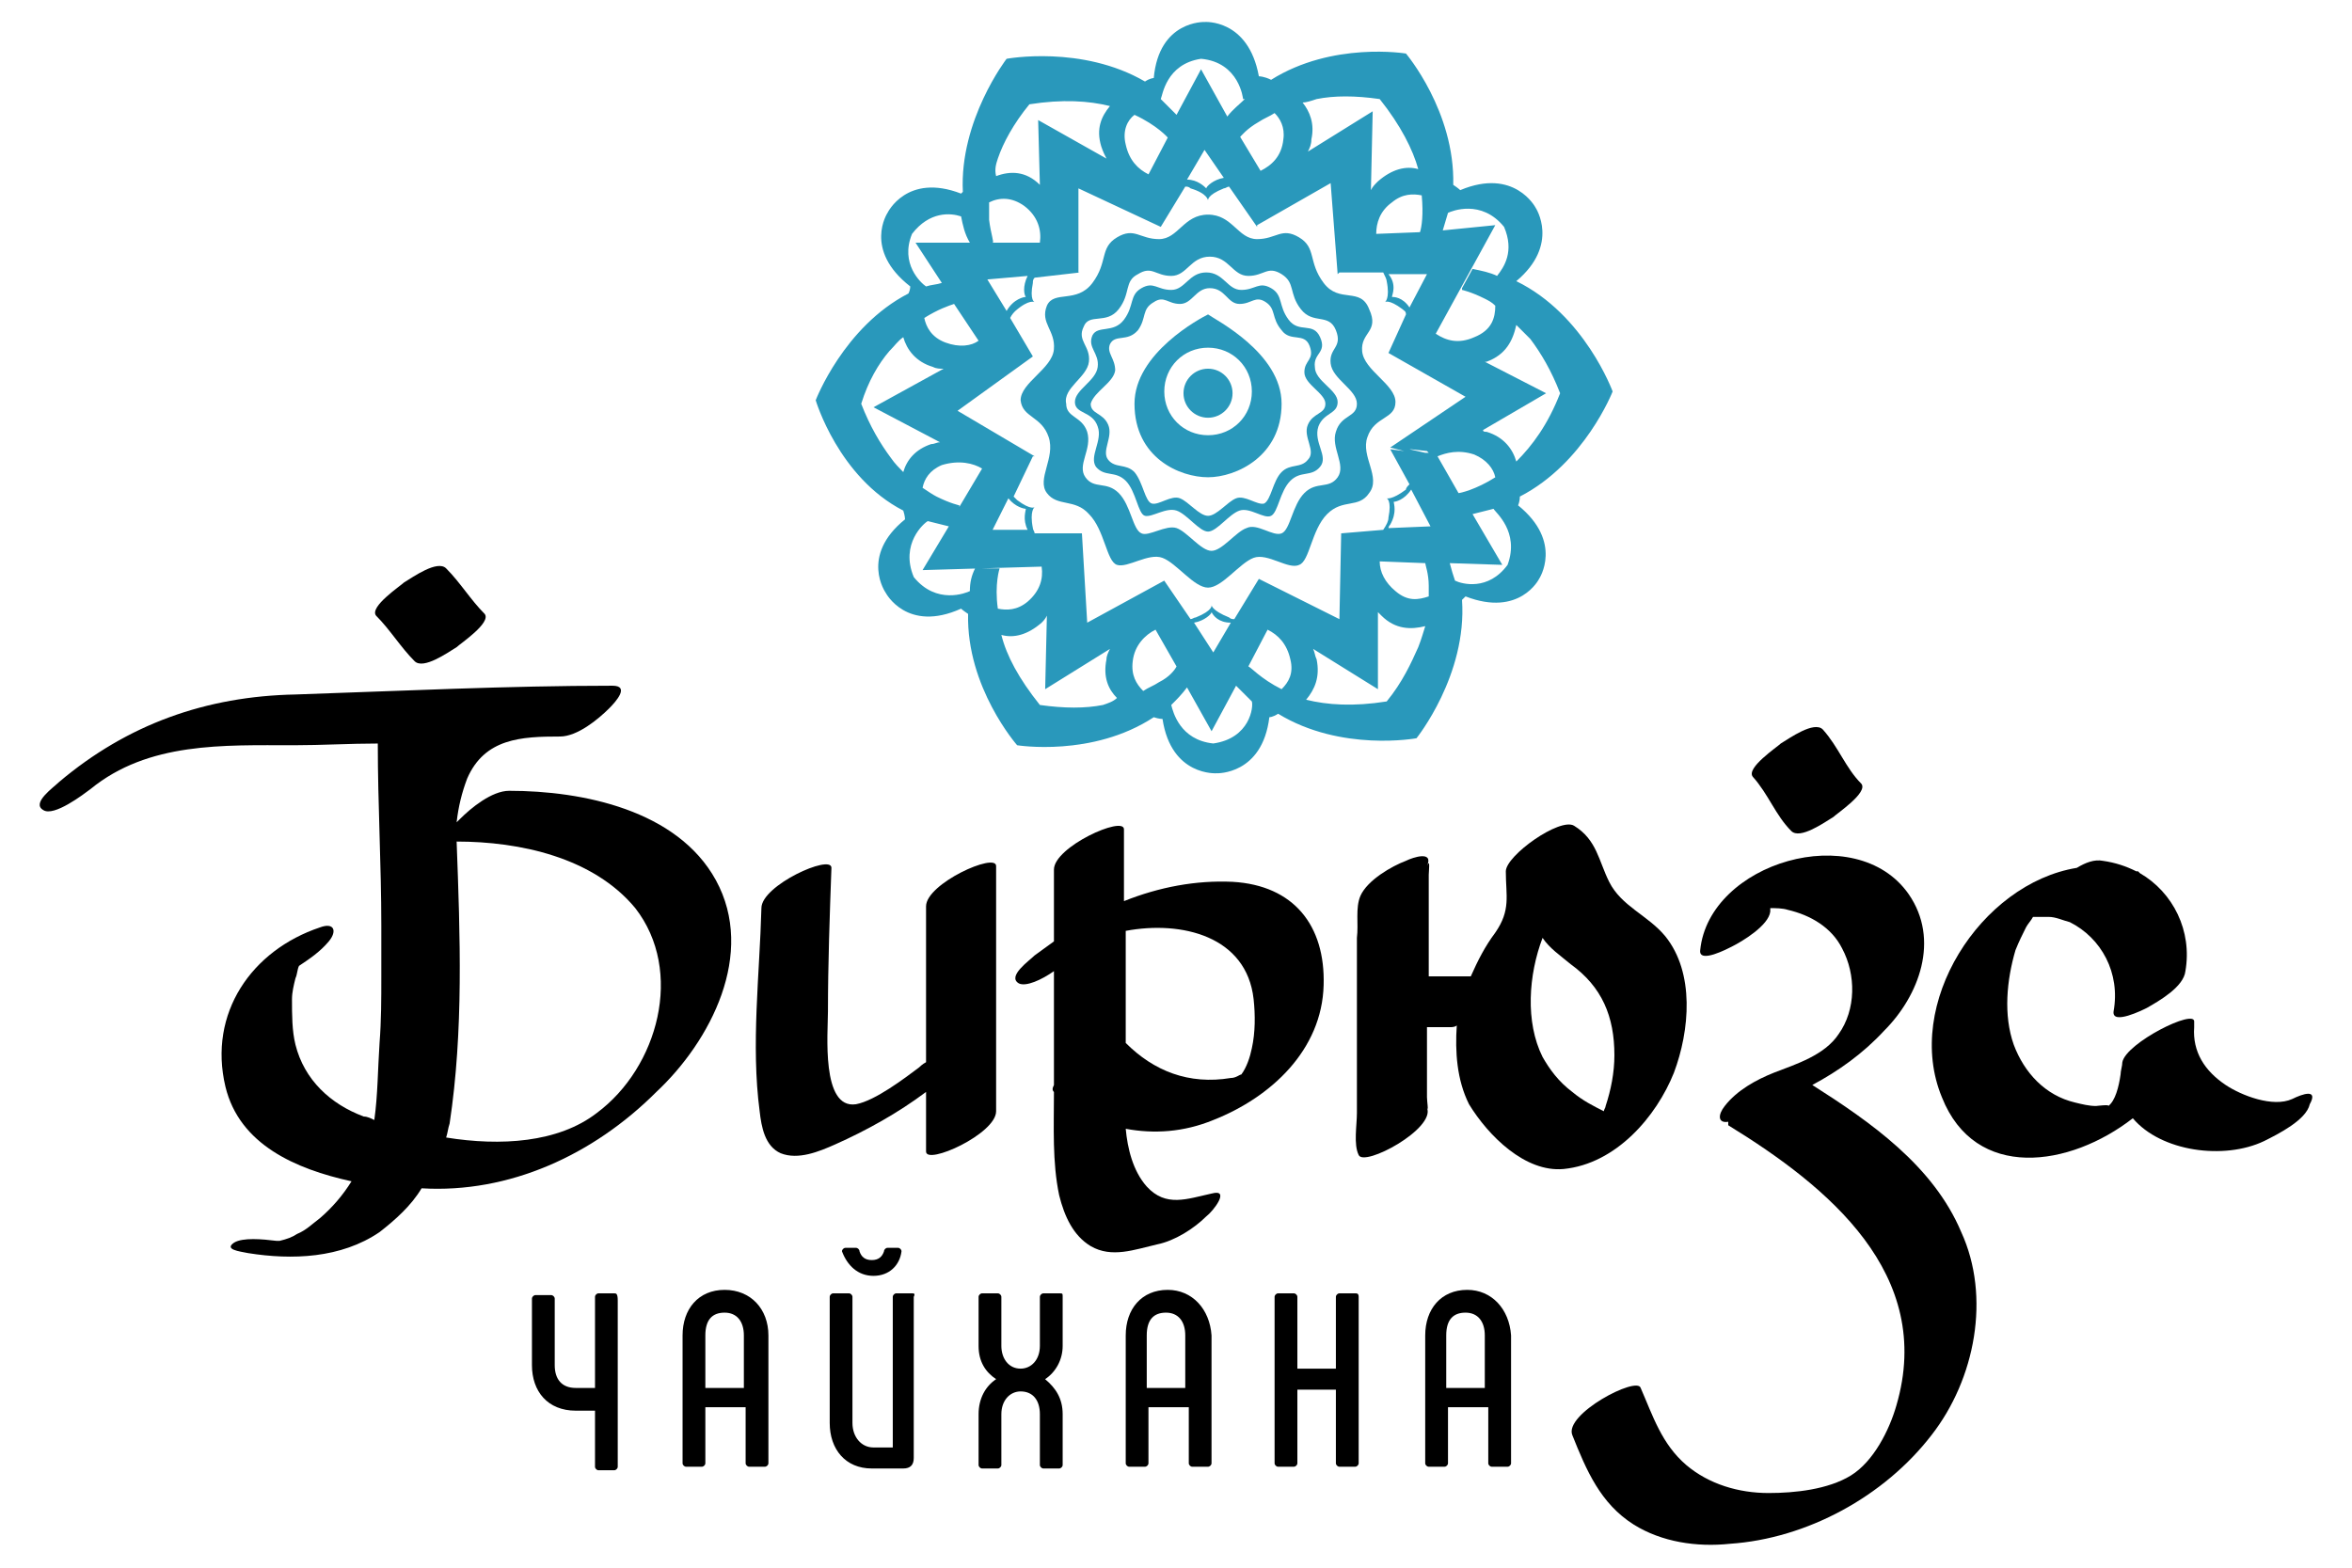
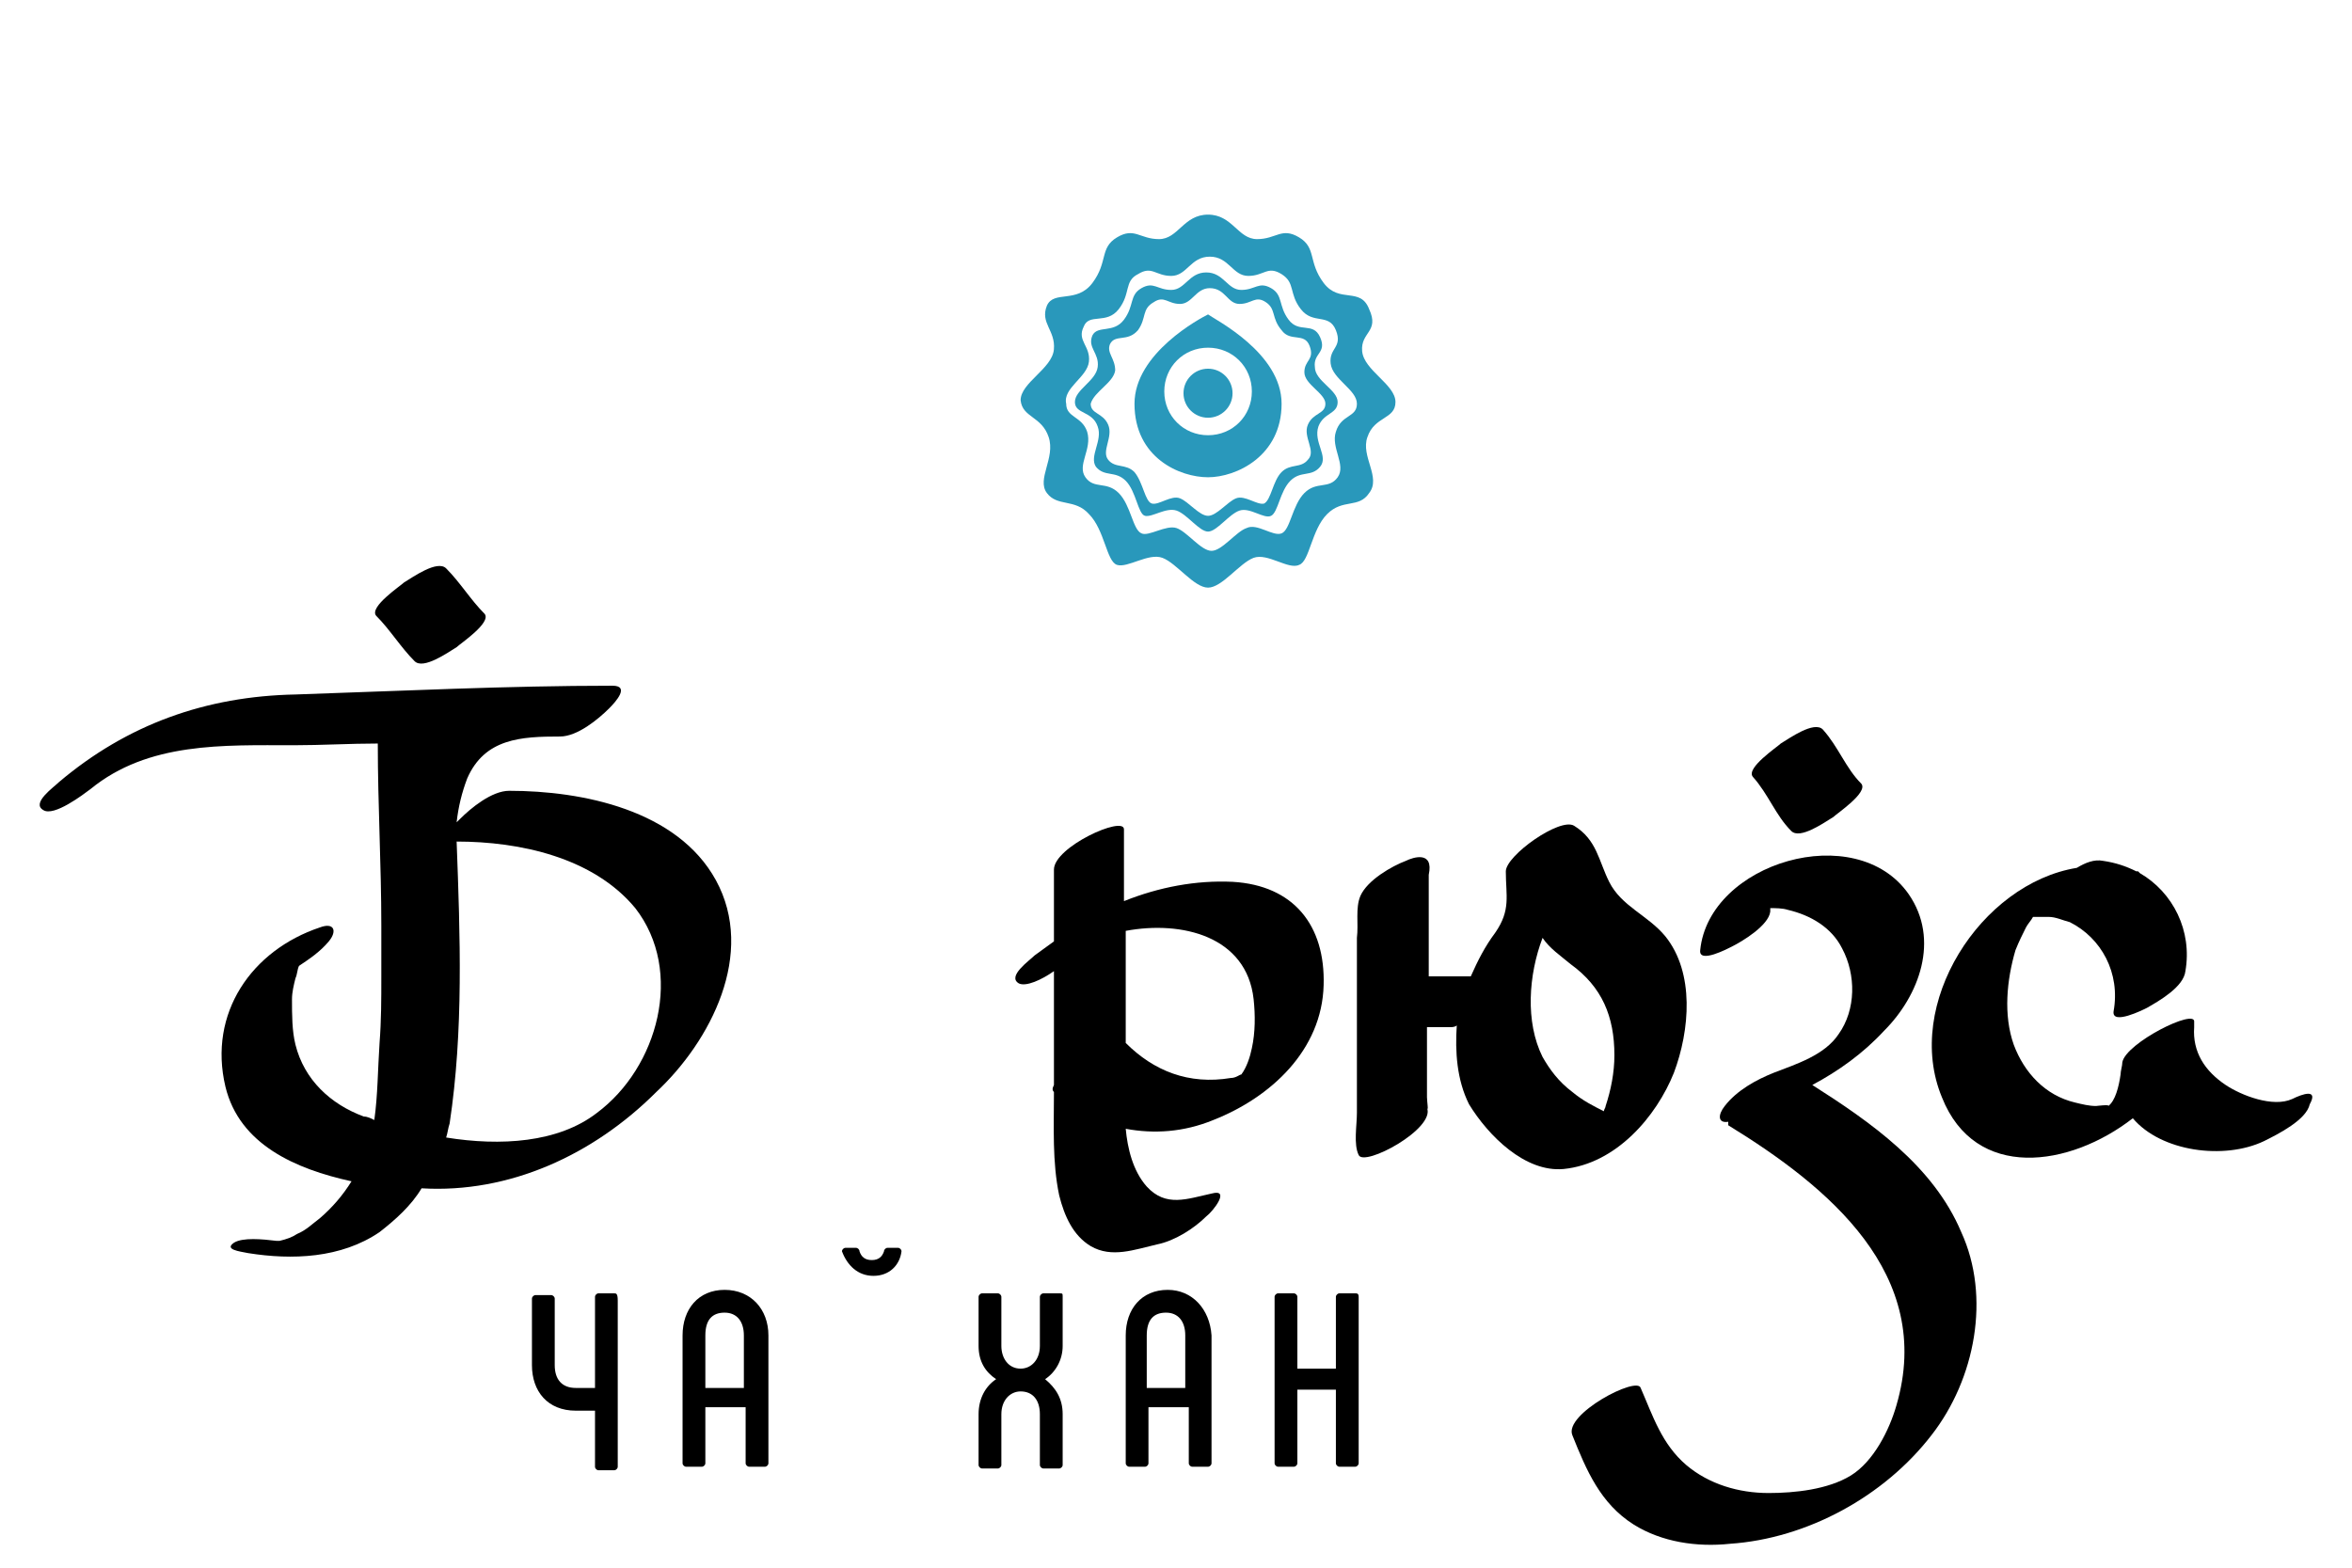
<svg xmlns="http://www.w3.org/2000/svg" width="48" height="32" viewBox="0 0 48 32" fill="none">
  <path d="M12.536 26.4H12.214C12.178 26.4 12.143 26.436 12.143 26.472V28.331H11.75C11.464 28.331 11.321 28.152 11.321 27.866V26.508C11.321 26.472 11.285 26.436 11.249 26.436H10.927C10.892 26.436 10.856 26.472 10.856 26.508V27.866C10.856 28.402 11.178 28.795 11.75 28.795H12.143V29.939C12.143 29.975 12.178 30.011 12.214 30.011H12.536C12.572 30.011 12.607 29.975 12.607 29.939V26.543C12.607 26.4 12.572 26.4 12.536 26.4Z" fill="black" />
  <path d="M14.788 26.329C14.252 26.329 13.93 26.722 13.93 27.259V29.868C13.93 29.904 13.966 29.939 14.002 29.939H14.323C14.359 29.939 14.395 29.904 14.395 29.868V28.724H15.217V29.868C15.217 29.904 15.253 29.939 15.289 29.939H15.61C15.646 29.939 15.682 29.904 15.682 29.868V27.259C15.682 26.722 15.324 26.329 14.788 26.329ZM15.217 28.331H14.395V27.259C14.395 26.937 14.538 26.794 14.788 26.794C15.038 26.794 15.181 26.973 15.181 27.259V28.331H15.217Z" fill="black" />
-   <path d="M18.613 26.4H18.291C18.255 26.4 18.22 26.436 18.22 26.472V29.546H17.826C17.576 29.546 17.397 29.331 17.397 29.046V26.472C17.397 26.436 17.362 26.4 17.326 26.4H17.004C16.968 26.4 16.933 26.436 16.933 26.472V29.046C16.933 29.582 17.254 29.975 17.791 29.975H18.434C18.577 29.975 18.648 29.904 18.648 29.761V26.472C18.684 26.4 18.648 26.4 18.613 26.4Z" fill="black" />
  <path d="M17.826 26.043C18.148 26.043 18.363 25.828 18.398 25.542C18.398 25.506 18.363 25.471 18.327 25.471H18.113C18.077 25.471 18.041 25.506 18.041 25.542C18.005 25.649 17.934 25.721 17.791 25.721C17.648 25.721 17.576 25.649 17.541 25.542C17.541 25.506 17.505 25.471 17.469 25.471H17.255C17.219 25.471 17.183 25.506 17.183 25.542C17.29 25.828 17.505 26.043 17.826 26.043Z" fill="black" />
  <path d="M21.616 26.4H21.294C21.258 26.4 21.222 26.436 21.222 26.472V27.473C21.222 27.759 21.044 27.937 20.829 27.937C20.579 27.937 20.436 27.723 20.436 27.473V26.472C20.436 26.436 20.4 26.4 20.364 26.4H20.043C20.007 26.4 19.971 26.436 19.971 26.472V27.473C19.971 27.794 20.114 28.009 20.329 28.152C20.114 28.295 19.971 28.545 19.971 28.867V29.904C19.971 29.939 20.007 29.975 20.043 29.975H20.364C20.4 29.975 20.436 29.939 20.436 29.904V28.867C20.436 28.581 20.615 28.402 20.829 28.402C21.079 28.402 21.222 28.581 21.222 28.867V29.904C21.222 29.939 21.258 29.975 21.294 29.975H21.616C21.651 29.975 21.687 29.939 21.687 29.904V28.867C21.687 28.545 21.544 28.331 21.329 28.152C21.544 28.009 21.687 27.759 21.687 27.473V26.472C21.687 26.4 21.687 26.4 21.616 26.4Z" fill="black" />
  <path d="M23.831 26.329C23.295 26.329 22.974 26.722 22.974 27.259V29.868C22.974 29.904 23.009 29.939 23.045 29.939H23.367C23.403 29.939 23.438 29.904 23.438 29.868V28.724H24.261V29.868C24.261 29.904 24.296 29.939 24.332 29.939H24.654C24.689 29.939 24.725 29.904 24.725 29.868V27.259C24.689 26.722 24.332 26.329 23.831 26.329ZM24.225 28.331H23.403V27.259C23.403 26.937 23.546 26.794 23.796 26.794C24.046 26.794 24.189 26.973 24.189 27.259V28.331H24.225Z" fill="black" />
  <path d="M27.657 26.4H27.335C27.299 26.4 27.263 26.436 27.263 26.472V27.937H26.477V26.472C26.477 26.436 26.441 26.4 26.405 26.4H26.084C26.048 26.4 26.012 26.436 26.012 26.472V29.868C26.012 29.904 26.048 29.939 26.084 29.939H26.405C26.441 29.939 26.477 29.904 26.477 29.868V28.366H27.263V29.868C27.263 29.904 27.299 29.939 27.335 29.939H27.657C27.692 29.939 27.728 29.904 27.728 29.868V26.472C27.728 26.4 27.692 26.4 27.657 26.4Z" fill="black" />
-   <path d="M29.944 26.329C29.408 26.329 29.086 26.722 29.086 27.259V29.868C29.086 29.904 29.122 29.939 29.158 29.939H29.48C29.515 29.939 29.551 29.904 29.551 29.868V28.724H30.373V29.868C30.373 29.904 30.409 29.939 30.445 29.939H30.767C30.802 29.939 30.838 29.904 30.838 29.868V27.259C30.802 26.722 30.445 26.329 29.944 26.329ZM30.337 28.331H29.515V27.259C29.515 26.937 29.658 26.794 29.909 26.794C30.159 26.794 30.302 26.973 30.302 27.259V28.331H30.337Z" fill="black" />
-   <path d="M20.329 22.683C20.329 21.003 20.329 19.322 20.329 17.678C20.329 17.392 18.899 18.036 18.899 18.5C18.899 19.573 18.899 20.645 18.899 21.682C18.827 21.717 18.756 21.789 18.756 21.789C18.47 22.003 17.862 22.468 17.469 22.54C16.754 22.647 16.897 21.074 16.897 20.645C16.897 19.68 16.933 18.679 16.968 17.714C16.968 17.428 15.539 18.071 15.539 18.536C15.503 19.894 15.324 21.324 15.503 22.683C15.539 23.004 15.61 23.397 15.932 23.54C16.289 23.683 16.718 23.505 17.04 23.362C17.683 23.076 18.327 22.718 18.899 22.289C18.899 22.683 18.899 23.111 18.899 23.505C18.899 23.791 20.329 23.147 20.329 22.683Z" fill="black" />
  <path d="M24.726 24.363C24.225 24.471 23.796 24.649 23.403 24.22C23.117 23.898 23.01 23.434 22.974 23.041C23.546 23.148 24.154 23.112 24.762 22.862C25.941 22.397 26.978 21.432 27.013 20.11C27.049 18.894 26.406 18.072 25.155 18C24.404 17.965 23.653 18.108 22.938 18.394V16.928C22.938 16.642 21.509 17.286 21.509 17.75C21.509 18.251 21.509 18.715 21.509 19.216C21.366 19.323 21.258 19.395 21.115 19.502C21.008 19.609 20.544 19.931 20.794 20.074C20.937 20.145 21.258 20.002 21.509 19.823C21.509 20.503 21.509 21.182 21.509 21.897C21.509 21.968 21.509 22.076 21.509 22.147C21.473 22.218 21.473 22.254 21.509 22.29C21.509 23.005 21.473 23.72 21.616 24.399C21.723 24.828 21.902 25.221 22.259 25.436C22.688 25.686 23.153 25.507 23.618 25.4C23.975 25.328 24.368 25.078 24.619 24.828C24.762 24.721 25.119 24.256 24.726 24.363ZM25.584 20.395C25.619 20.717 25.619 21.075 25.548 21.396C25.512 21.575 25.441 21.79 25.333 21.933C25.298 21.933 25.226 22.004 25.119 22.004C24.261 22.147 23.546 21.861 22.974 21.289C22.974 21.075 22.974 20.896 22.974 20.681V19.001C24.118 18.787 25.441 19.109 25.584 20.395Z" fill="black" />
-   <path d="M34.162 21.896C34.484 21.038 34.591 19.859 33.983 19.108C33.626 18.679 33.09 18.5 32.84 18C32.625 17.571 32.589 17.142 32.125 16.856C31.839 16.677 30.731 17.464 30.731 17.786C30.731 18.286 30.838 18.572 30.516 19.037C30.302 19.323 30.159 19.609 30.016 19.93H29.158C29.158 19.43 29.158 18.929 29.158 18.465C29.158 18.25 29.158 18.036 29.158 17.857C29.158 17.786 29.194 17.5 29.122 17.678C29.265 17.357 28.836 17.5 28.693 17.571C28.407 17.678 27.907 17.964 27.764 18.286C27.657 18.536 27.728 18.858 27.692 19.144C27.692 19.752 27.692 20.359 27.692 20.967C27.692 21.539 27.692 22.146 27.692 22.718C27.692 22.969 27.621 23.362 27.728 23.576C27.835 23.827 29.301 23.04 29.122 22.611C29.158 22.718 29.122 22.468 29.122 22.397C29.122 22.182 29.122 21.968 29.122 21.789C29.122 21.503 29.122 21.217 29.122 20.967H29.587C29.623 20.967 29.694 20.967 29.73 20.931C29.694 21.467 29.73 22.039 29.98 22.54C30.373 23.183 31.124 23.934 31.91 23.862C32.983 23.755 33.805 22.79 34.162 21.896ZM31.481 21.575C31.124 20.86 31.195 19.895 31.481 19.144C31.624 19.358 31.839 19.501 32.053 19.68C32.697 20.145 32.947 20.752 32.947 21.539C32.947 21.896 32.875 22.254 32.768 22.576C32.768 22.611 32.732 22.647 32.732 22.683C32.518 22.576 32.303 22.468 32.089 22.29C31.803 22.075 31.624 21.825 31.481 21.575Z" fill="black" />
+   <path d="M34.162 21.896C34.484 21.038 34.591 19.859 33.983 19.108C33.626 18.679 33.09 18.5 32.84 18C32.625 17.571 32.589 17.142 32.125 16.856C31.839 16.677 30.731 17.464 30.731 17.786C30.731 18.286 30.838 18.572 30.516 19.037C30.302 19.323 30.159 19.609 30.016 19.93H29.158C29.158 19.43 29.158 18.929 29.158 18.465C29.158 18.25 29.158 18.036 29.158 17.857C29.265 17.357 28.836 17.5 28.693 17.571C28.407 17.678 27.907 17.964 27.764 18.286C27.657 18.536 27.728 18.858 27.692 19.144C27.692 19.752 27.692 20.359 27.692 20.967C27.692 21.539 27.692 22.146 27.692 22.718C27.692 22.969 27.621 23.362 27.728 23.576C27.835 23.827 29.301 23.04 29.122 22.611C29.158 22.718 29.122 22.468 29.122 22.397C29.122 22.182 29.122 21.968 29.122 21.789C29.122 21.503 29.122 21.217 29.122 20.967H29.587C29.623 20.967 29.694 20.967 29.73 20.931C29.694 21.467 29.73 22.039 29.98 22.54C30.373 23.183 31.124 23.934 31.91 23.862C32.983 23.755 33.805 22.79 34.162 21.896ZM31.481 21.575C31.124 20.86 31.195 19.895 31.481 19.144C31.624 19.358 31.839 19.501 32.053 19.68C32.697 20.145 32.947 20.752 32.947 21.539C32.947 21.896 32.875 22.254 32.768 22.576C32.768 22.611 32.732 22.647 32.732 22.683C32.518 22.576 32.303 22.468 32.089 22.29C31.803 22.075 31.624 21.825 31.481 21.575Z" fill="black" />
  <path d="M36.986 22.147C37.522 21.861 38.023 21.503 38.452 21.039C39.167 20.324 39.596 19.18 38.952 18.251C37.88 16.714 34.877 17.607 34.698 19.395C34.663 19.68 35.27 19.359 35.342 19.323C35.556 19.216 36.093 18.894 36.128 18.608C36.128 18.572 36.128 18.537 36.128 18.537C36.236 18.537 36.379 18.537 36.486 18.572C36.95 18.68 37.379 18.93 37.594 19.359C37.88 19.895 37.88 20.61 37.522 21.11C37.236 21.539 36.664 21.718 36.2 21.897C35.842 22.04 35.449 22.254 35.199 22.576C35.056 22.755 35.056 22.933 35.27 22.898C35.27 22.933 35.27 22.969 35.27 22.969C37.308 24.22 39.488 26.007 38.702 28.688C38.559 29.189 38.237 29.832 37.773 30.118C37.308 30.404 36.629 30.476 36.093 30.476C35.485 30.476 34.877 30.297 34.413 29.904C33.912 29.475 33.733 28.903 33.483 28.331C33.412 28.081 31.91 28.867 32.089 29.296C32.375 30.011 32.661 30.69 33.34 31.119C33.912 31.477 34.627 31.584 35.306 31.512C36.879 31.405 38.452 30.547 39.417 29.296C40.31 28.152 40.632 26.472 40.025 25.149C39.453 23.791 38.166 22.898 36.986 22.147Z" fill="black" />
  <path d="M36.557 16.963C36.736 17.142 37.236 16.785 37.415 16.677C37.486 16.606 38.13 16.177 37.987 15.998C37.665 15.676 37.522 15.248 37.2 14.89C37.022 14.711 36.521 15.069 36.343 15.176C36.271 15.248 35.628 15.676 35.771 15.855C36.092 16.213 36.235 16.642 36.557 16.963Z" fill="black" />
  <path d="M14.609 17.965C13.823 16.535 11.893 16.142 10.391 16.142C10.034 16.142 9.605 16.499 9.391 16.714C9.355 16.75 9.355 16.75 9.319 16.785C9.355 16.463 9.426 16.178 9.534 15.892C9.891 15.069 10.642 15.034 11.428 15.034C11.786 15.034 12.214 14.676 12.429 14.462C12.572 14.319 12.858 13.997 12.5 13.997C10.356 13.997 8.175 14.104 6.03 14.176C4.207 14.211 2.599 14.784 1.205 15.963C1.098 16.07 0.633 16.392 0.883 16.535C1.098 16.678 1.705 16.213 1.848 16.106C3.028 15.141 4.565 15.212 5.995 15.212C6.567 15.212 7.139 15.177 7.71 15.177C7.71 16.428 7.782 17.643 7.782 18.894C7.782 19.216 7.782 19.502 7.782 19.824C7.782 19.859 7.782 19.895 7.782 19.931C7.782 20.395 7.782 20.825 7.746 21.289C7.71 21.825 7.71 22.361 7.639 22.862C7.567 22.826 7.496 22.791 7.425 22.791C6.745 22.54 6.209 22.04 6.03 21.325C5.959 21.039 5.959 20.717 5.959 20.395C5.959 20.253 5.995 20.11 6.03 19.967C6.066 19.895 6.066 19.788 6.102 19.716C6.316 19.573 6.531 19.43 6.71 19.216C6.888 19.002 6.817 18.823 6.531 18.93C5.137 19.395 4.243 20.681 4.601 22.183C4.887 23.362 6.03 23.863 7.174 24.113C6.996 24.399 6.781 24.649 6.531 24.864C6.388 24.971 6.245 25.114 6.066 25.186C5.959 25.257 5.852 25.293 5.709 25.328C5.673 25.328 5.673 25.328 5.637 25.328C5.351 25.293 4.958 25.257 4.779 25.364C4.565 25.507 4.887 25.543 5.065 25.579C5.959 25.722 6.96 25.686 7.746 25.15C8.068 24.899 8.39 24.613 8.604 24.256C10.391 24.363 12.107 23.577 13.394 22.29C14.502 21.253 15.431 19.466 14.609 17.965ZM12.179 22.719C11.392 23.327 10.213 23.398 9.105 23.219C9.14 23.112 9.14 23.041 9.176 22.933C9.462 21.039 9.391 19.109 9.319 17.178C10.606 17.178 12.107 17.5 12.965 18.537C13.966 19.824 13.43 21.79 12.179 22.719Z" fill="black" />
  <path d="M8.461 13.496C8.64 13.675 9.141 13.318 9.319 13.21C9.391 13.139 10.034 12.71 9.891 12.531C9.605 12.245 9.391 11.888 9.105 11.602C8.926 11.423 8.426 11.781 8.247 11.888C8.175 11.959 7.532 12.388 7.675 12.567C7.961 12.853 8.175 13.21 8.461 13.496Z" fill="black" />
  <path d="M46.78 22.433C46.387 22.612 45.744 22.362 45.422 22.147C44.993 21.861 44.743 21.468 44.779 20.968C44.779 20.932 44.779 20.896 44.779 20.86C44.814 20.574 43.384 21.289 43.313 21.683C43.313 21.754 43.277 21.861 43.277 21.933C43.241 22.183 43.17 22.469 43.027 22.576C43.063 22.54 42.777 22.576 42.777 22.576C42.634 22.576 42.491 22.54 42.348 22.505C41.74 22.362 41.311 21.897 41.097 21.325C40.882 20.717 40.954 20.003 41.132 19.395C41.204 19.216 41.275 19.073 41.347 18.93C41.383 18.859 41.454 18.787 41.49 18.716C41.597 18.716 41.776 18.716 41.812 18.716C41.955 18.716 42.098 18.787 42.241 18.823C42.884 19.145 43.277 19.86 43.134 20.646C43.098 20.932 43.742 20.61 43.813 20.574C44.064 20.431 44.564 20.145 44.6 19.824C44.743 19.002 44.349 18.215 43.67 17.822C43.67 17.822 43.67 17.822 43.635 17.786H43.599C43.384 17.679 43.17 17.608 42.92 17.572C42.741 17.536 42.562 17.608 42.383 17.715C40.417 18.037 38.845 20.503 39.631 22.398C40.31 24.113 42.241 23.827 43.527 22.826C44.099 23.506 45.386 23.684 46.208 23.291C46.494 23.148 47.066 22.862 47.138 22.54C47.316 22.219 46.995 22.326 46.78 22.433Z" fill="black" />
-   <path d="M18.434 10.422C18.47 10.529 18.47 10.601 18.47 10.601C17.541 11.351 18.077 12.102 18.077 12.102C18.077 12.102 18.506 12.924 19.614 12.424C19.614 12.424 19.65 12.46 19.757 12.531C19.721 14.032 20.758 15.212 20.758 15.212C20.758 15.212 22.295 15.462 23.546 14.64C23.653 14.676 23.725 14.676 23.725 14.676C23.903 15.855 24.833 15.784 24.833 15.784C24.833 15.784 25.762 15.82 25.905 14.64C25.905 14.64 25.977 14.64 26.084 14.569C27.371 15.355 28.908 15.069 28.908 15.069C28.908 15.069 29.944 13.782 29.837 12.245C29.873 12.209 29.909 12.174 29.909 12.174C31.017 12.603 31.41 11.816 31.41 11.816C31.41 11.816 31.91 11.066 30.981 10.315C30.981 10.315 31.017 10.243 31.017 10.136C32.339 9.457 32.911 7.991 32.911 7.991C32.911 7.991 32.339 6.419 30.945 5.739C31.839 4.989 31.338 4.238 31.338 4.238C31.338 4.238 30.91 3.416 29.801 3.881C29.801 3.881 29.766 3.845 29.658 3.773C29.694 2.272 28.693 1.093 28.693 1.093C28.693 1.093 27.192 0.842 25.941 1.629C25.798 1.557 25.691 1.557 25.691 1.557C25.476 0.378 24.582 0.449 24.582 0.449C24.582 0.449 23.653 0.413 23.546 1.593C23.546 1.593 23.474 1.593 23.367 1.664C22.08 0.914 20.543 1.2 20.543 1.2C20.543 1.2 19.578 2.451 19.65 3.916C19.614 3.952 19.614 3.952 19.614 3.952C18.506 3.523 18.113 4.345 18.113 4.345C18.113 4.345 17.612 5.096 18.577 5.847C18.577 5.847 18.577 5.918 18.541 5.99C17.219 6.669 16.647 8.17 16.647 8.17C16.647 8.17 17.112 9.743 18.434 10.422ZM20.4 11.602H20.15H19.9C19.828 11.745 19.793 11.888 19.793 12.066C19.721 12.102 19.113 12.352 18.649 11.78C18.363 11.101 18.863 10.672 18.935 10.637C19.078 10.672 19.221 10.708 19.364 10.744L18.828 11.637L21.258 11.566C21.294 11.816 21.222 12.066 20.972 12.281C20.758 12.46 20.543 12.46 20.364 12.424C20.293 11.923 20.4 11.602 20.4 11.602ZM20.936 6.061C20.901 6.061 20.686 6.097 20.543 6.347L20.15 5.704L20.972 5.632C20.865 5.847 20.901 6.025 20.936 6.061ZM21.079 7.276L20.615 6.49C20.651 6.419 20.686 6.383 20.722 6.347C21.008 6.097 21.115 6.168 21.115 6.168C21.115 6.168 21.008 6.133 21.079 5.775C21.079 5.739 21.079 5.704 21.115 5.668L22.045 5.561H22.009V3.845L23.689 4.631L24.189 3.809C24.225 3.809 24.261 3.809 24.297 3.845C24.654 3.952 24.654 4.095 24.654 4.095C24.654 4.095 24.618 3.988 24.976 3.845C25.012 3.845 25.047 3.809 25.083 3.809L25.655 4.631V4.596L27.156 3.738L27.299 5.596L27.335 5.561H28.229C28.264 5.632 28.3 5.704 28.3 5.739C28.372 6.097 28.264 6.168 28.264 6.168C28.264 6.168 28.336 6.097 28.622 6.311C28.657 6.347 28.693 6.347 28.693 6.419L28.336 7.205L29.909 8.099L28.372 9.135L28.657 9.207L28.372 9.171L28.765 9.886C28.729 9.922 28.693 9.957 28.693 9.993C28.407 10.208 28.3 10.172 28.3 10.172C28.3 10.172 28.407 10.208 28.336 10.565C28.336 10.637 28.3 10.708 28.229 10.815L27.371 10.887L27.406 10.923L27.371 10.887L27.335 12.638L25.691 11.816L25.19 12.638C25.154 12.638 25.119 12.638 25.083 12.603C24.726 12.46 24.726 12.352 24.726 12.352C24.726 12.352 24.761 12.46 24.404 12.603C24.368 12.603 24.332 12.638 24.297 12.638L23.76 11.852L22.188 12.71L22.08 10.887H21.115C21.115 10.851 21.079 10.815 21.079 10.78C21.008 10.422 21.115 10.351 21.115 10.351C21.115 10.351 21.044 10.422 20.758 10.208C20.722 10.172 20.722 10.172 20.686 10.136L21.079 9.314H21.115L19.542 8.385L21.079 7.276ZM24.225 3.666L24.582 3.059L24.976 3.63C24.761 3.666 24.618 3.809 24.618 3.845C24.582 3.809 24.439 3.666 24.225 3.666ZM29.158 9.243C29.158 9.278 29.158 9.278 29.158 9.243H29.087L28.765 9.171H28.8L29.122 9.207L29.158 9.243ZM25.798 12.138L25.869 12.352L25.798 12.138ZM25.119 12.71L24.761 13.318L24.368 12.71C24.582 12.674 24.726 12.531 24.726 12.495C24.761 12.567 24.869 12.71 25.119 12.71ZM20.972 10.815H20.257L20.579 10.172C20.722 10.351 20.901 10.386 20.936 10.386C20.936 10.422 20.865 10.601 20.972 10.815ZM19.292 6.991C19.006 6.883 18.899 6.669 18.863 6.49C19.149 6.311 19.364 6.24 19.471 6.204L19.971 6.955C19.828 7.062 19.578 7.098 19.292 6.991ZM20.043 9.564L19.364 10.708L19.578 10.351V10.315C19.578 10.315 19.399 10.279 19.113 10.136C19.042 10.1 18.935 10.029 18.828 9.957C18.863 9.779 18.97 9.6 19.221 9.493C19.578 9.385 19.864 9.457 20.043 9.564ZM22.509 14.39C22.152 14.461 21.723 14.461 21.222 14.39C20.794 13.854 20.543 13.389 20.436 12.96C20.686 13.031 20.972 12.96 21.258 12.71C21.294 12.674 21.33 12.638 21.365 12.567L21.33 14.068L22.652 13.246C22.616 13.318 22.581 13.389 22.581 13.46C22.509 13.818 22.616 14.068 22.795 14.247C22.724 14.318 22.616 14.354 22.509 14.39ZM23.653 13.925C23.546 13.997 23.439 14.032 23.331 14.104C23.188 13.961 23.081 13.782 23.117 13.496C23.153 13.175 23.367 12.96 23.582 12.853L24.011 13.604C23.975 13.675 23.868 13.818 23.653 13.925ZM24.761 15.176C24.082 15.105 23.939 14.533 23.903 14.39C24.011 14.283 24.118 14.175 24.225 14.032L24.726 14.926L25.226 13.997C25.333 14.104 25.44 14.211 25.548 14.318C25.583 14.426 25.512 15.069 24.761 15.176ZM26.155 14.068C25.726 13.854 25.512 13.604 25.476 13.604L25.869 12.853C26.084 12.96 26.263 13.139 26.334 13.46C26.405 13.746 26.298 13.925 26.155 14.068ZM28.944 13.21C28.8 13.532 28.622 13.925 28.3 14.318C27.621 14.426 27.085 14.39 26.656 14.283C26.834 14.068 26.942 13.818 26.87 13.46C26.834 13.389 26.834 13.318 26.799 13.246L28.121 14.068V12.495C28.157 12.531 28.157 12.531 28.193 12.567C28.479 12.853 28.8 12.853 29.087 12.781C29.051 12.889 29.015 13.031 28.944 13.21ZM29.158 12.174C28.944 12.245 28.729 12.281 28.479 12.066C28.264 11.888 28.157 11.673 28.157 11.459L29.087 11.495C29.087 11.53 29.158 11.709 29.158 11.959C29.158 12.031 29.158 12.102 29.158 12.174ZM28.336 10.78C28.336 10.744 28.372 10.708 28.372 10.708C28.515 10.458 28.443 10.279 28.443 10.243C28.479 10.243 28.657 10.208 28.8 9.993L29.194 10.744L28.336 10.78ZM30.087 9.278C30.338 9.385 30.48 9.564 30.516 9.743C30.123 9.993 29.801 10.065 29.766 10.065L29.337 9.314C29.515 9.243 29.766 9.171 30.087 9.278ZM30.767 11.53C30.373 12.066 29.837 11.923 29.694 11.852C29.658 11.745 29.623 11.637 29.587 11.495L30.659 11.53L30.052 10.494C30.195 10.458 30.338 10.422 30.48 10.386C30.516 10.458 31.017 10.851 30.767 11.53ZM30.945 6.633C31.017 6.705 31.124 6.812 31.231 6.919C31.446 7.205 31.66 7.562 31.839 8.027C31.589 8.671 31.267 9.1 30.945 9.421C30.874 9.171 30.695 8.921 30.338 8.814C30.302 8.814 30.266 8.814 30.266 8.778L31.553 8.027L30.302 7.384C30.302 7.384 30.302 7.384 30.338 7.384C30.731 7.241 30.874 6.955 30.945 6.633ZM29.444 4.703C29.48 4.596 29.515 4.453 29.551 4.345C29.623 4.31 30.23 4.059 30.695 4.631C30.91 5.132 30.695 5.453 30.552 5.632C30.409 5.561 30.23 5.525 30.052 5.489L29.837 5.882V5.918C29.837 5.918 30.016 5.954 30.302 6.097C30.373 6.133 30.445 6.168 30.516 6.24C30.516 6.49 30.445 6.74 30.087 6.883C29.766 7.026 29.515 6.955 29.301 6.812L30.516 4.596L29.444 4.703ZM28.765 6.276C28.622 6.061 28.443 6.061 28.407 6.061C28.407 6.025 28.515 5.811 28.336 5.596H29.122L28.765 6.276ZM28.979 4.739L28.086 4.774C28.086 4.56 28.157 4.31 28.407 4.131C28.622 3.952 28.836 3.952 29.015 3.988C29.051 4.381 29.015 4.631 28.979 4.739ZM26.87 2.022C27.228 1.95 27.657 1.95 28.157 2.022C28.586 2.558 28.836 3.059 28.944 3.452C28.693 3.38 28.407 3.452 28.121 3.702C28.05 3.773 28.014 3.809 27.978 3.881L28.014 2.272L26.692 3.094C26.727 3.023 26.763 2.951 26.763 2.844C26.834 2.522 26.727 2.272 26.584 2.093C26.656 2.093 26.763 2.058 26.87 2.022ZM25.691 2.487C25.798 2.415 25.905 2.379 26.012 2.308C26.12 2.415 26.227 2.594 26.191 2.844C26.155 3.201 25.941 3.38 25.726 3.487L25.297 2.773V2.808C25.333 2.773 25.44 2.63 25.691 2.487ZM24.511 1.2C25.297 1.271 25.369 2.022 25.369 2.022H25.405C25.297 2.129 25.154 2.236 25.047 2.379L24.511 1.414L24.011 2.344C23.903 2.236 23.796 2.129 23.689 2.022C23.725 1.95 23.796 1.307 24.511 1.2ZM23.153 2.344C23.617 2.558 23.832 2.808 23.832 2.808L23.439 3.559C23.224 3.452 23.045 3.273 22.974 2.951C22.902 2.665 23.01 2.451 23.153 2.344ZM20.364 3.237C20.472 2.916 20.686 2.522 21.008 2.129C21.687 2.022 22.223 2.058 22.652 2.165C22.474 2.379 22.366 2.63 22.474 2.987C22.509 3.094 22.545 3.166 22.581 3.237L21.187 2.451L21.222 3.773C20.936 3.487 20.615 3.487 20.329 3.595C20.293 3.452 20.329 3.344 20.364 3.237ZM20.257 4.953C20.293 4.953 20.221 4.774 20.186 4.488C20.186 4.381 20.186 4.274 20.186 4.131C20.4 4.024 20.651 4.024 20.901 4.202C21.187 4.417 21.258 4.703 21.222 4.953H19.971H20.257ZM18.613 4.774C18.97 4.31 19.399 4.345 19.614 4.417C19.65 4.596 19.685 4.774 19.793 4.953H18.684L19.221 5.775C19.113 5.811 19.006 5.811 18.899 5.847C18.792 5.775 18.363 5.382 18.613 4.774ZM18.148 7.169C18.256 7.062 18.327 6.955 18.434 6.883C18.506 7.134 18.684 7.384 19.042 7.491C19.113 7.527 19.185 7.527 19.256 7.527L17.827 8.313L19.185 9.028C19.113 9.028 19.078 9.064 19.006 9.064C18.684 9.171 18.506 9.385 18.434 9.636C18.363 9.564 18.256 9.457 18.184 9.35C17.97 9.064 17.755 8.706 17.576 8.242C17.719 7.777 17.934 7.419 18.148 7.169Z" fill="#2998BB" />
  <path d="M21.401 8.921C21.544 9.35 21.151 9.778 21.365 10.064C21.58 10.35 21.937 10.172 22.223 10.493C22.545 10.815 22.581 11.459 22.795 11.53C23.01 11.601 23.439 11.28 23.724 11.387C24.011 11.494 24.368 11.995 24.654 11.995C24.94 11.995 25.297 11.494 25.583 11.387C25.869 11.28 26.298 11.637 26.513 11.53C26.727 11.459 26.763 10.815 27.085 10.493C27.406 10.172 27.728 10.386 27.942 10.064C28.193 9.743 27.764 9.314 27.907 8.921C28.05 8.492 28.479 8.563 28.479 8.206C28.479 7.848 27.835 7.562 27.799 7.169C27.764 6.776 28.157 6.776 27.942 6.311C27.764 5.846 27.335 6.204 27.013 5.775C26.691 5.346 26.87 5.06 26.513 4.846C26.155 4.631 26.048 4.881 25.655 4.881C25.262 4.881 25.154 4.381 24.654 4.381C24.153 4.381 24.046 4.881 23.653 4.881C23.26 4.881 23.153 4.631 22.795 4.846C22.438 5.06 22.616 5.346 22.295 5.775C21.973 6.204 21.508 5.918 21.365 6.24C21.222 6.597 21.544 6.74 21.508 7.133C21.473 7.526 20.829 7.812 20.829 8.17C20.865 8.527 21.258 8.492 21.401 8.921ZM22.223 7.383C22.259 7.062 21.973 6.955 22.116 6.669C22.223 6.383 22.581 6.633 22.831 6.311C23.081 5.989 22.938 5.739 23.224 5.596C23.51 5.417 23.581 5.632 23.903 5.632C24.225 5.632 24.296 5.239 24.69 5.239C25.083 5.239 25.154 5.632 25.476 5.632C25.798 5.632 25.869 5.417 26.155 5.596C26.441 5.775 26.298 5.989 26.548 6.311C26.799 6.633 27.12 6.383 27.263 6.74C27.406 7.098 27.12 7.098 27.156 7.419C27.192 7.741 27.692 7.955 27.692 8.241C27.692 8.527 27.371 8.456 27.263 8.813C27.156 9.135 27.478 9.492 27.299 9.743C27.12 9.993 26.87 9.814 26.62 10.064C26.37 10.315 26.334 10.815 26.155 10.887C25.977 10.958 25.655 10.672 25.44 10.779C25.226 10.851 24.94 11.244 24.725 11.244C24.511 11.244 24.225 10.851 24.011 10.779C23.796 10.708 23.439 10.958 23.296 10.887C23.117 10.815 23.081 10.315 22.831 10.064C22.581 9.814 22.33 9.993 22.152 9.743C21.973 9.492 22.295 9.171 22.187 8.813C22.08 8.492 21.759 8.527 21.759 8.241C21.687 7.92 22.187 7.705 22.223 7.383Z" fill="#2998BB" />
  <path d="M22.402 8.706C22.509 8.992 22.223 9.314 22.366 9.528C22.545 9.743 22.759 9.6 22.974 9.814C23.188 10.029 23.224 10.493 23.367 10.529C23.51 10.565 23.796 10.351 24.01 10.422C24.225 10.493 24.475 10.851 24.654 10.851C24.832 10.851 25.083 10.493 25.297 10.422C25.512 10.351 25.797 10.601 25.941 10.529C26.084 10.458 26.119 10.029 26.334 9.814C26.548 9.6 26.763 9.743 26.941 9.528C27.12 9.314 26.798 9.028 26.906 8.706C27.013 8.42 27.299 8.456 27.299 8.206C27.299 7.955 26.834 7.777 26.834 7.491C26.798 7.205 27.084 7.205 26.941 6.883C26.798 6.561 26.512 6.812 26.298 6.526C26.084 6.24 26.191 6.025 25.941 5.882C25.69 5.739 25.619 5.918 25.333 5.918C25.047 5.918 24.975 5.561 24.618 5.561C24.261 5.561 24.189 5.918 23.903 5.918C23.617 5.918 23.546 5.739 23.295 5.882C23.045 6.025 23.152 6.24 22.938 6.526C22.723 6.812 22.402 6.633 22.294 6.847C22.187 7.098 22.438 7.205 22.402 7.491C22.366 7.777 21.937 7.955 21.937 8.206C21.937 8.456 22.294 8.384 22.402 8.706ZM22.759 7.562C22.759 7.312 22.58 7.205 22.652 7.026C22.759 6.812 23.009 6.99 23.224 6.74C23.403 6.49 23.295 6.311 23.546 6.168C23.76 6.025 23.831 6.204 24.082 6.204C24.332 6.204 24.404 5.882 24.689 5.882C25.011 5.882 25.047 6.204 25.297 6.204C25.547 6.204 25.619 6.025 25.833 6.168C26.048 6.311 25.941 6.49 26.155 6.74C26.334 6.99 26.62 6.776 26.727 7.062C26.834 7.348 26.62 7.348 26.62 7.598C26.62 7.848 27.049 8.027 27.049 8.241C27.049 8.456 26.798 8.42 26.691 8.67C26.584 8.921 26.87 9.207 26.691 9.385C26.548 9.564 26.334 9.457 26.155 9.636C25.976 9.814 25.941 10.207 25.797 10.279C25.655 10.315 25.404 10.1 25.226 10.172C25.047 10.243 24.832 10.529 24.654 10.529C24.475 10.529 24.261 10.243 24.082 10.172C23.903 10.1 23.653 10.315 23.51 10.279C23.367 10.243 23.331 9.85 23.152 9.636C22.974 9.457 22.759 9.564 22.616 9.385C22.473 9.207 22.723 8.921 22.616 8.67C22.509 8.42 22.259 8.456 22.259 8.241C22.33 7.991 22.723 7.813 22.759 7.562Z" fill="#2998BB" />
  <path d="M24.654 9.742C25.226 9.742 26.155 9.313 26.155 8.241C26.155 7.204 24.797 6.525 24.654 6.418C24.511 6.489 23.153 7.204 23.153 8.241C23.153 9.349 24.082 9.742 24.654 9.742ZM24.654 7.097C25.155 7.097 25.548 7.49 25.548 7.991C25.548 8.491 25.155 8.884 24.654 8.884C24.154 8.884 23.761 8.491 23.761 7.991C23.761 7.49 24.154 7.097 24.654 7.097Z" fill="#2998BB" />
  <path d="M24.654 8.527C24.93 8.527 25.154 8.303 25.154 8.027C25.154 7.75 24.93 7.526 24.654 7.526C24.377 7.526 24.153 7.75 24.153 8.027C24.153 8.303 24.377 8.527 24.654 8.527Z" fill="#2998BB" />
</svg>